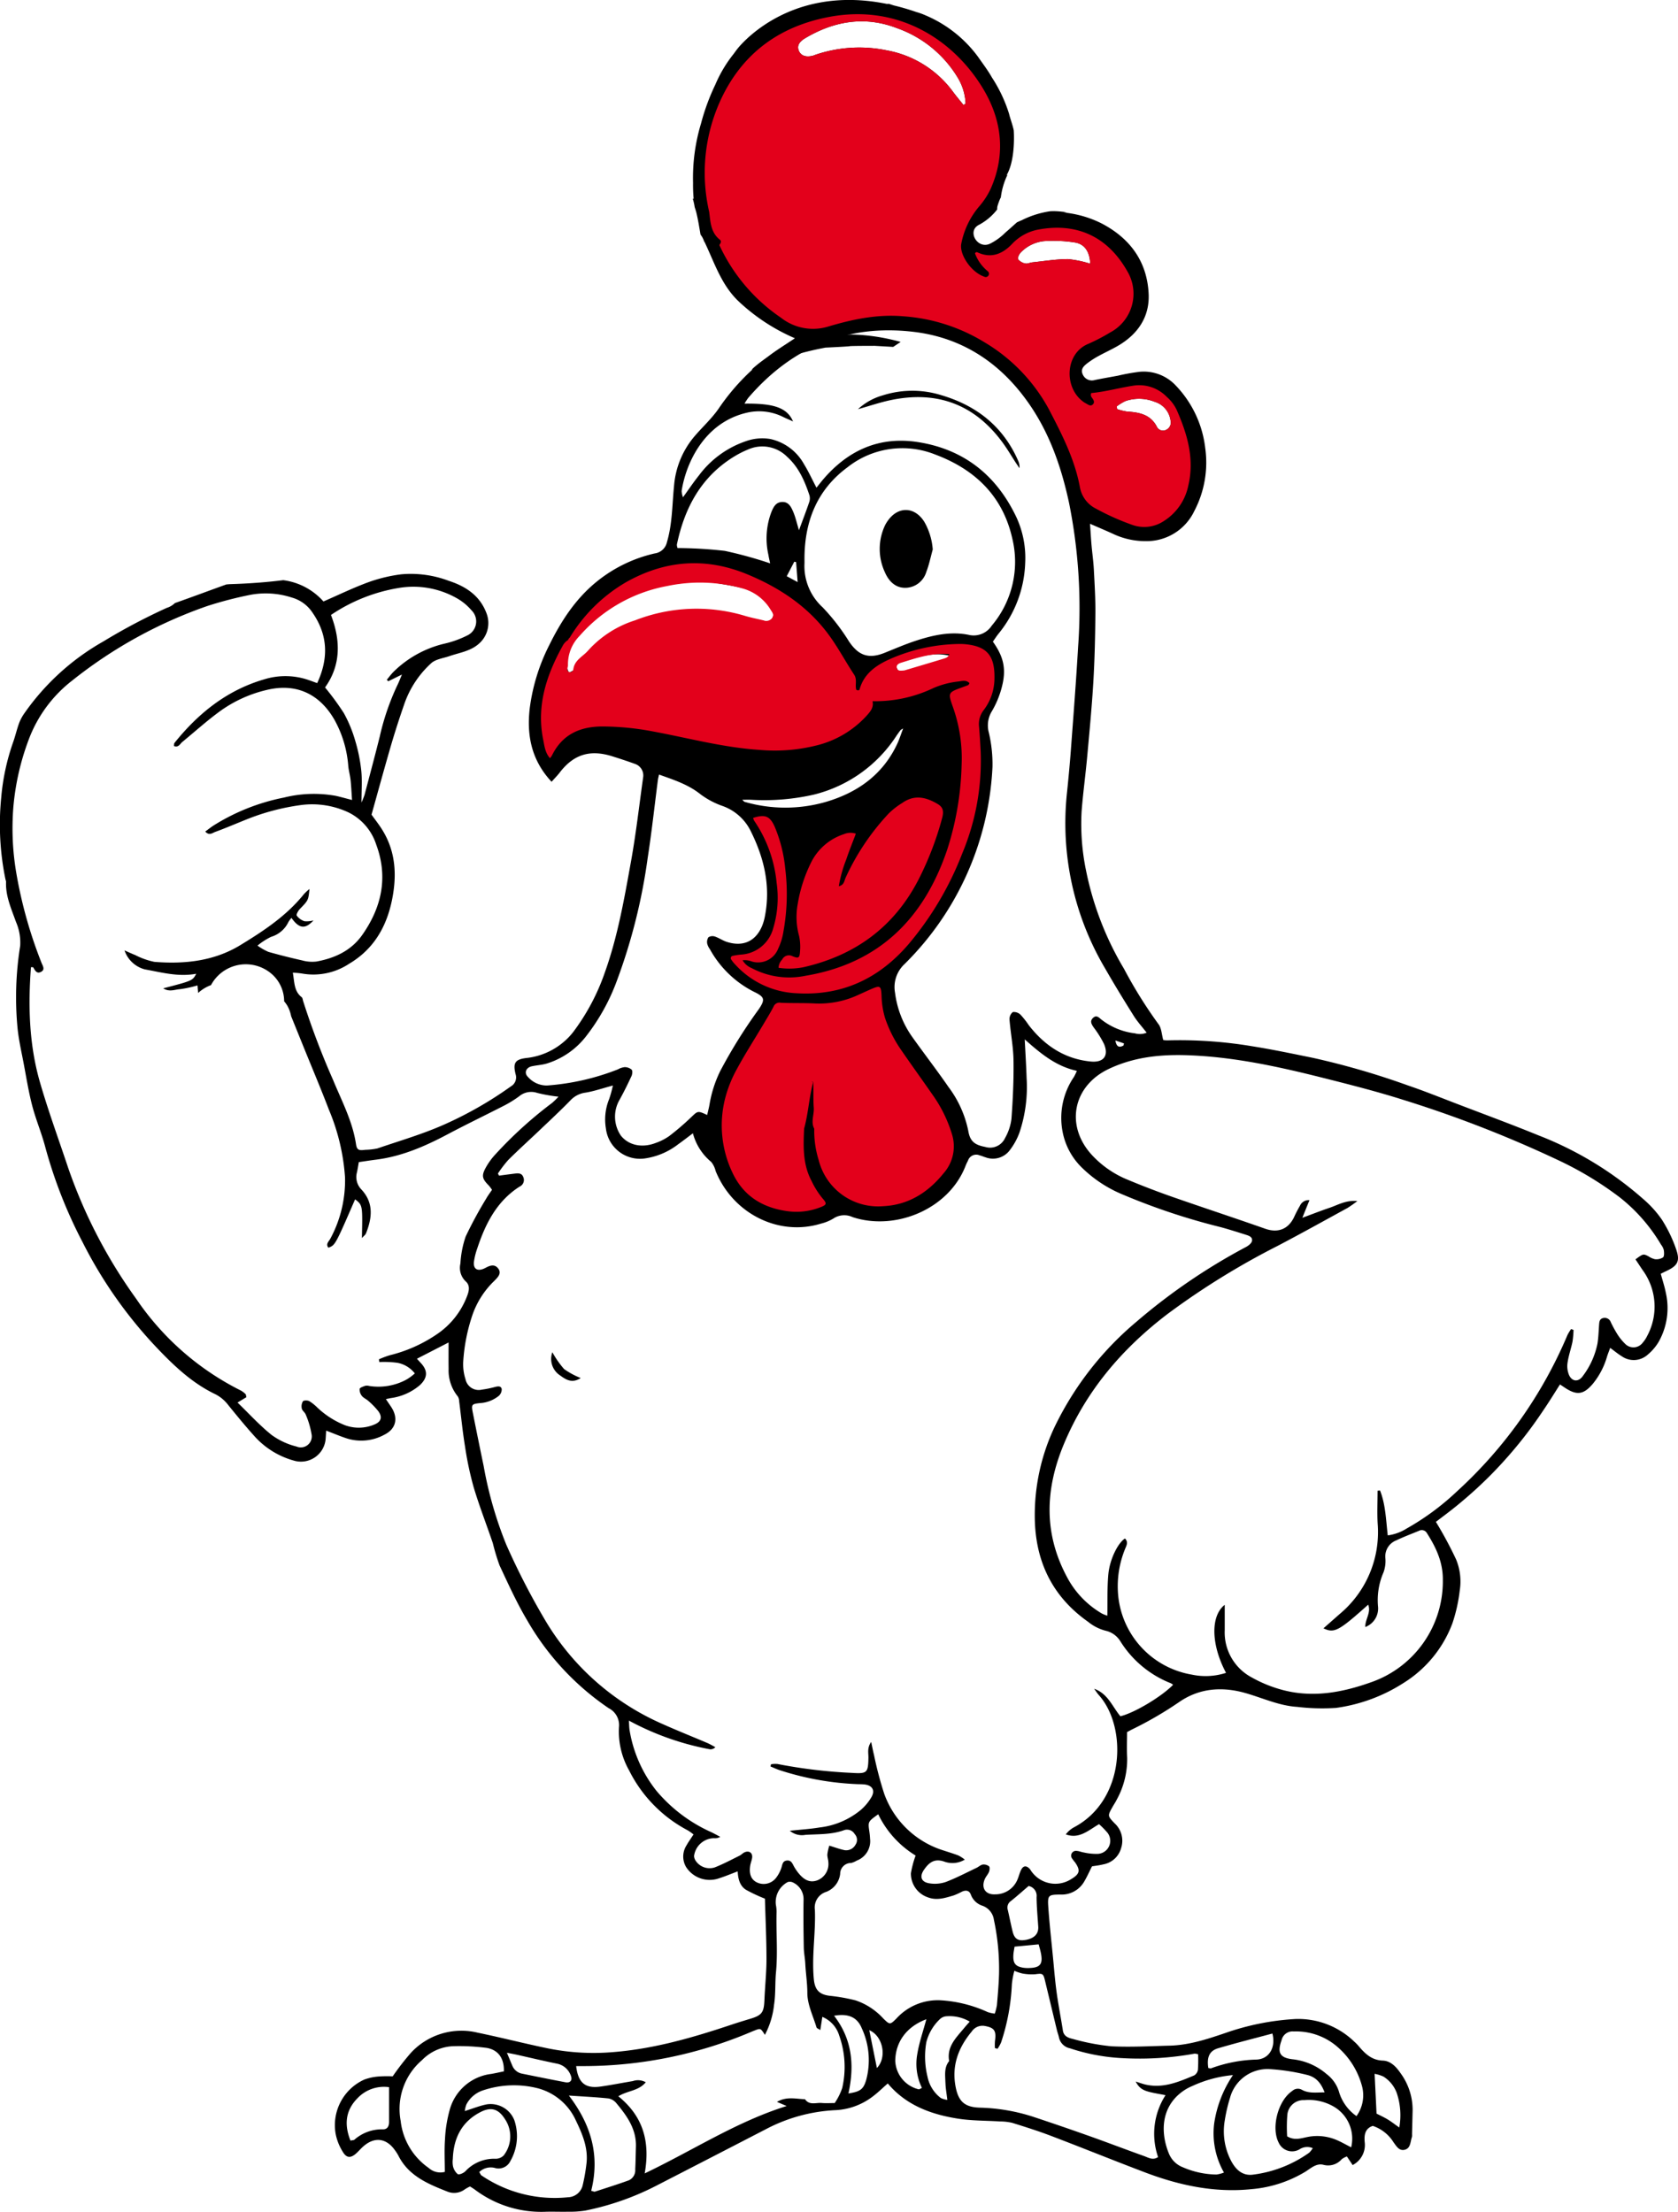
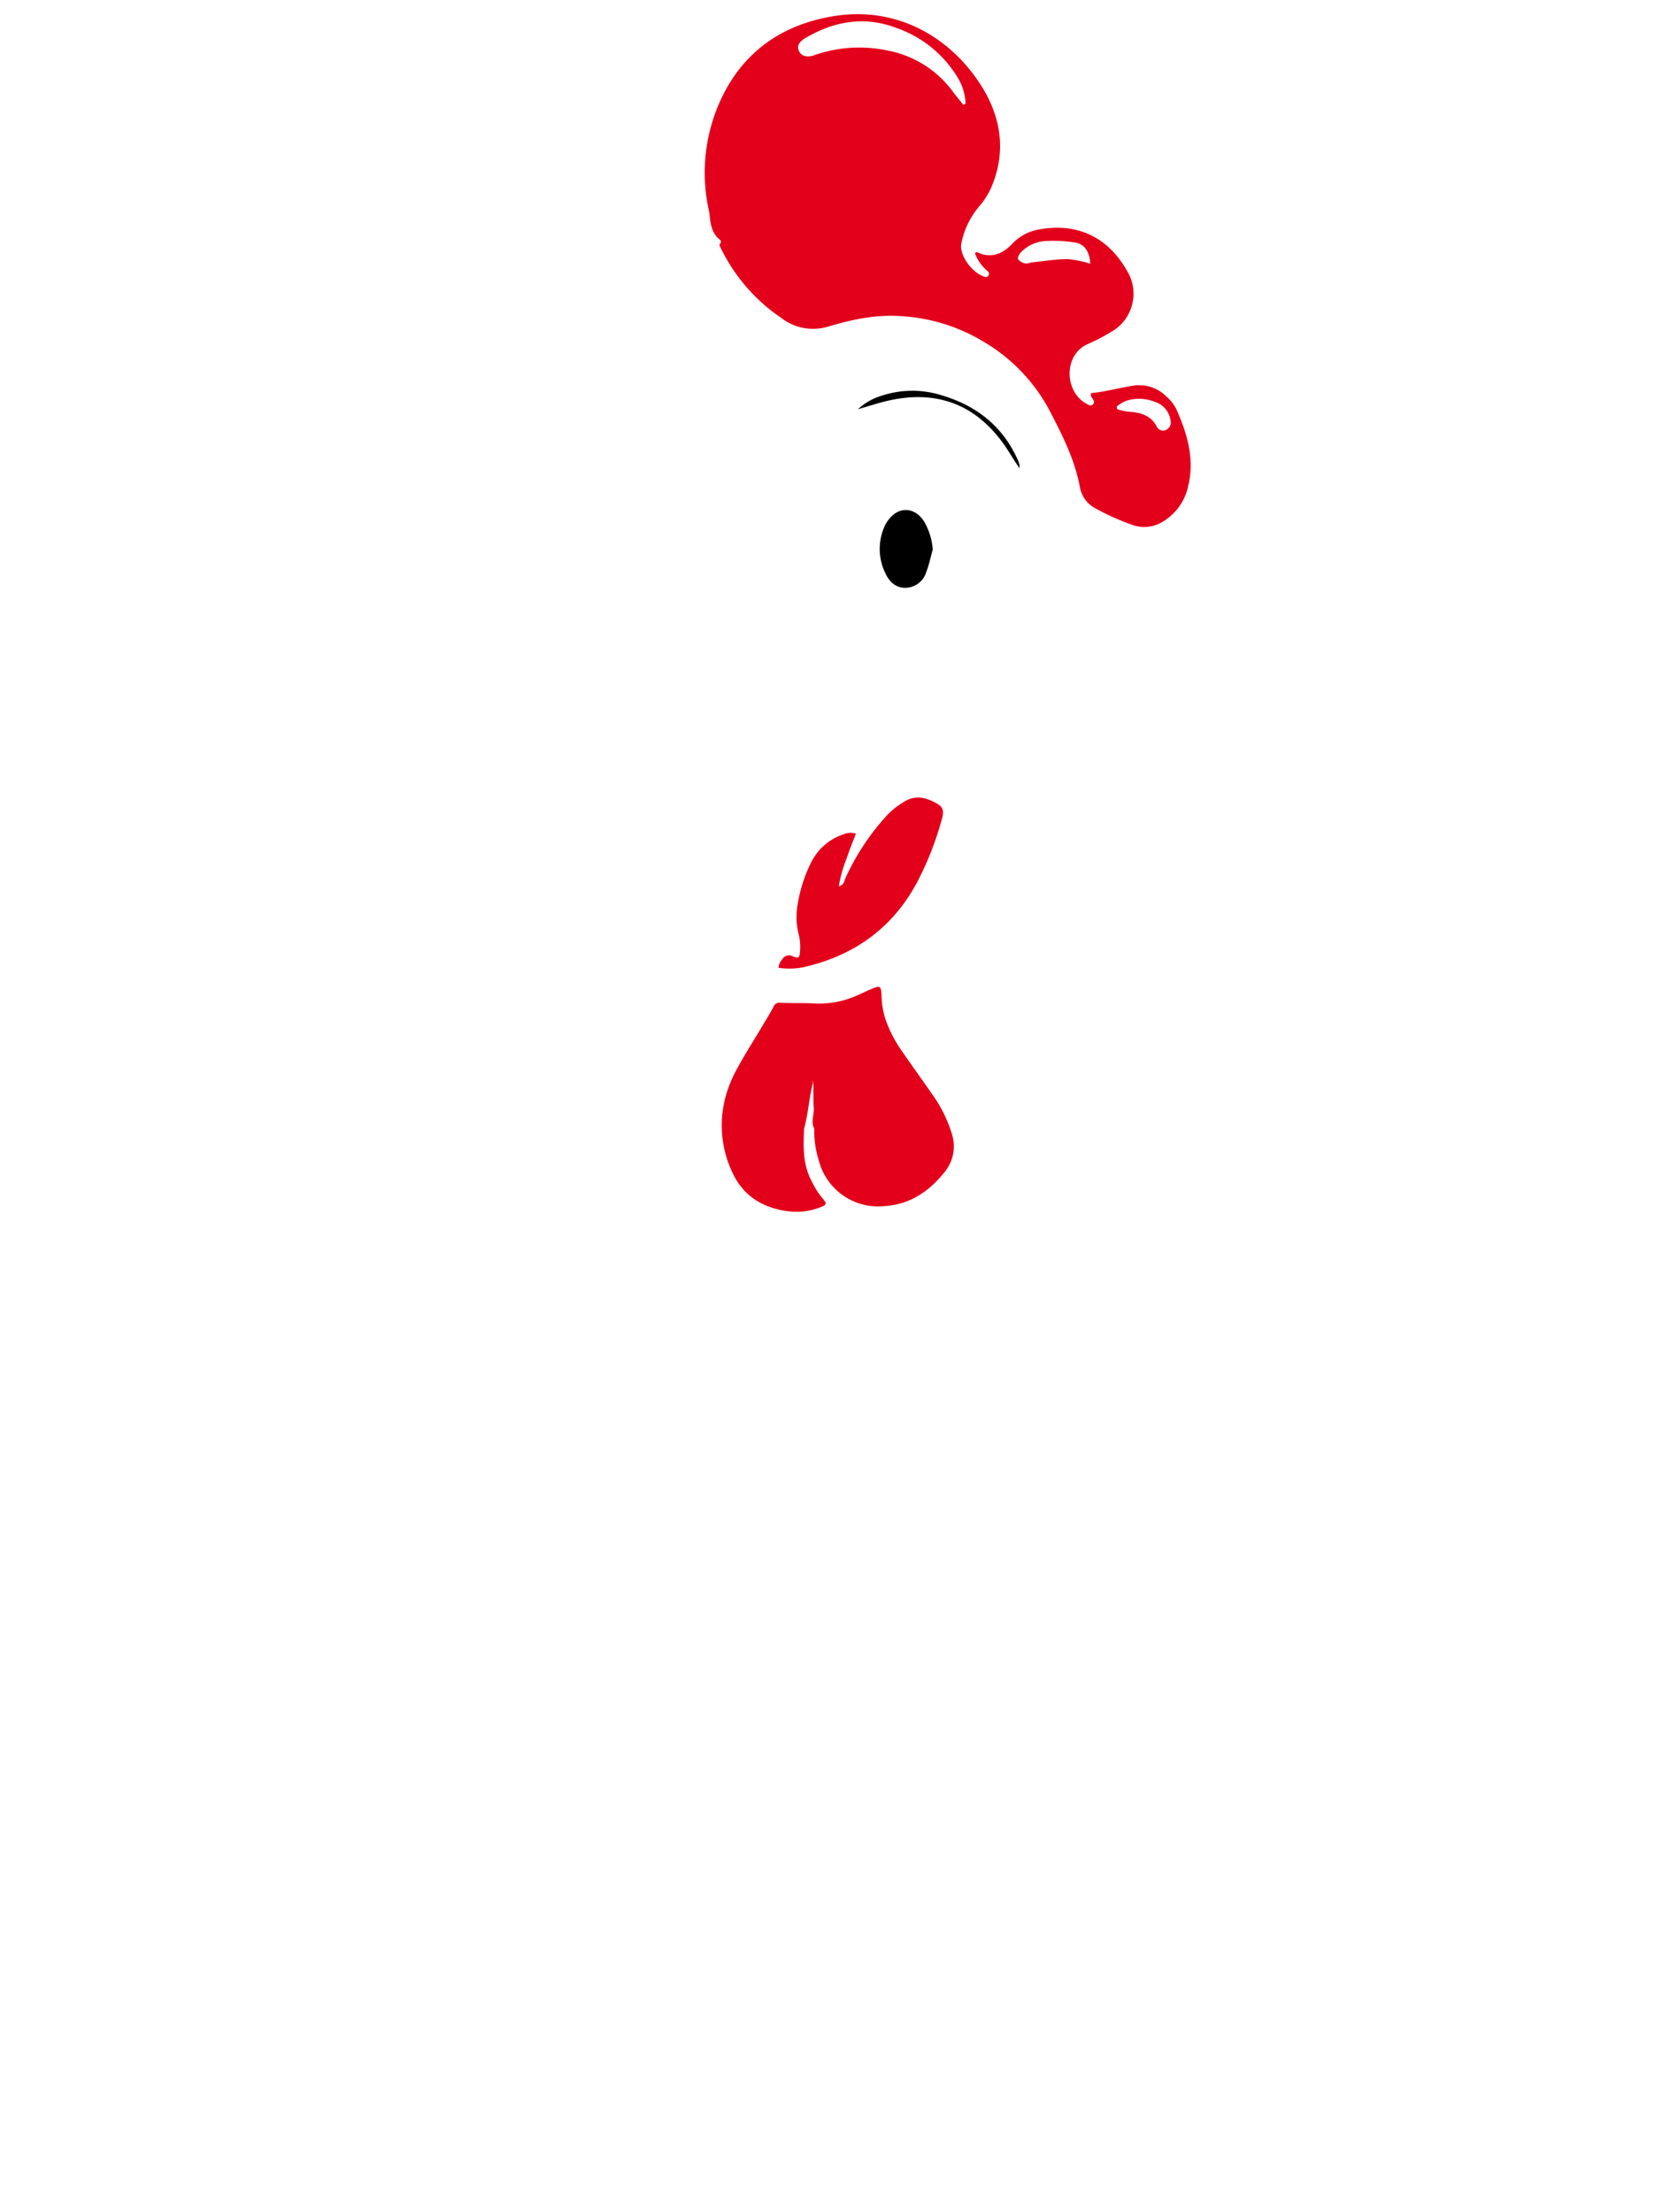
<svg xmlns="http://www.w3.org/2000/svg" width="326.203" height="429.923" viewBox="0 0 326.203 429.923">
  <g id="Chicken" transform="translate(-53.911 -305.843)">
    <g id="Group_5" data-name="Group 5" transform="translate(53.911 305.843)">
      <g id="Group_4" data-name="Group 4">
-         <path id="Path_13" data-name="Path 13" d="M111.827,512.359a3.815,3.815,0,0,0,1.569,4.55c1.114.828,2.309,1.54,3.943.468a15.222,15.222,0,0,1-3.233-1.748A18.3,18.3,0,0,1,111.827,512.359Z" transform="translate(-4.449 -249.534)" />
        <path id="Path_14" data-name="Path 14" d="M159.933,412.6a18.926,18.926,0,0,0-11.392.032,11.79,11.79,0,0,0-4.825,2.691c2.283-.644,4.221-1.307,6.21-1.735,9.121-1.958,16.509.761,22.01,8.357.856,1.183,1.6,2.448,2.394,3.674.254.392.524.774.787,1.161a2.82,2.82,0,0,0-.251-1.423C171.957,418.688,166.79,414.624,159.933,412.6Z" transform="translate(23.07 -335.787)" />
        <path id="Path_15" data-name="Path 15" d="M147.525,426.362a5.919,5.919,0,0,0-.509.854,10.724,10.724,0,0,0-.026,9.08c.7,1.638,1.972,3.1,4.065,3.046a4.317,4.317,0,0,0,4-3.1c.546-1.4.841-2.9,1.248-4.353a12.7,12.7,0,0,0-1.645-5.384C152.761,423.505,149.531,423.453,147.525,426.362Z" transform="translate(25.023 -325.09)" />
-         <path id="Path_16" data-name="Path 16" d="M379.739,613.611a27.2,27.2,0,0,0-2.76-5.713,20.993,20.993,0,0,0-3.6-3.984,67.8,67.8,0,0,0-20.368-12.388c-5.17-2.114-10.415-4.045-15.632-6.043-3.271-1.252-6.521-2.567-9.834-3.692a151.081,151.081,0,0,0-18.461-5.351c-3.937-.8-7.873-1.631-11.84-2.257a85.416,85.416,0,0,0-16.421-1.125,4.555,4.555,0,0,1-.776-.071c-.319-1.135-.34-2.327-.925-3.079a89.275,89.275,0,0,1-6.712-10.777,60.436,60.436,0,0,1-7.379-19.12,44.5,44.5,0,0,1-.856-11.472c.279-3.56.765-7.1,1.09-10.662.44-4.812.9-9.626,1.189-14.451.262-4.442.364-8.9.4-13.346.028-2.853-.152-5.707-.3-8.558-.084-1.584-.312-3.159-.451-4.741-.11-1.274-.182-2.55-.293-4.134,1.647.717,2.983,1.283,4.3,1.876a14.765,14.765,0,0,0,6.506,1.5,10.264,10.264,0,0,0,9.453-5.824,20.289,20.289,0,0,0,2.138-12.274,21.055,21.055,0,0,0-5.722-12.144A8.514,8.514,0,0,0,275.5,443.1a39.127,39.127,0,0,0-4.283.767c-1.491.277-2.988.531-4.474.836a1.929,1.929,0,0,1-2.336-1.062c-.529-1.092.275-1.742,1.027-2.308a16.823,16.823,0,0,1,2.006-1.278c1.272-.7,2.6-1.294,3.854-2.028,3.839-2.255,6.123-5.622,5.913-10.083-.3-6.266-3.6-10.776-9.139-13.671a20.918,20.918,0,0,0-7.4-2.128l.667-.043c-.648-.087-1.3-.163-1.943-.2a13.071,13.071,0,0,0-1.322,0,18.153,18.153,0,0,0-5.271,1.614,3.311,3.311,0,0,1-.485.219c-.236.108-.47.212-.709.321-.836.739-1.567,1.415-2.277,2.015a11.26,11.26,0,0,1-2.936,2.128c-2.452,1.19-4.6-2.474-2.143-3.67a10.917,10.917,0,0,0,3.523-2.988,1.855,1.855,0,0,1,.065-.695,11.719,11.719,0,0,1,.407-1.144,2.341,2.341,0,0,1,.178-.386c.019-.035.033-.069.052-.106a13.994,13.994,0,0,1,1.28-4.368.594.594,0,0,0-.15.037c1.809-3.09,1.38-8.7,1.38-8.7-.225-1.1-.656-2.162-.923-3.258a28.212,28.212,0,0,0-3.308-7c-.778-1.382-1.753-2.656-2.66-3.963a24.537,24.537,0,0,0-10.324-8.161,12.623,12.623,0,0,0-1.709-.613q-2.265-.78-4.383-1.281c-.327-.108-.656-.212-.982-.318l-.37.02c-19.56-3.989-29.145,8.835-29.145,8.835-.223.29-.435.581-.646.873a25.494,25.494,0,0,0-3.562,5.971,42.373,42.373,0,0,0-2.78,7.551,36.74,36.74,0,0,0-1.553,11.582,29.081,29.081,0,0,0,.115,3.048l-.162.009a11.471,11.471,0,0,1,.364,1.616c.113.373.243.743.336,1.124.342,1.4.555,2.823.806,4.233a4.212,4.212,0,0,1,.713,1.393l.05,0c1.928,4.017,3.233,8.3,6.56,11.5a37.576,37.576,0,0,0,11.021,7.249c-1.759,1.187-3.527,2.258-5.159,3.508a42.57,42.57,0,0,0-9.574,10.027c-1.395,2.071-3.324,3.772-4.936,5.7a16.926,16.926,0,0,0-3.822,9.4c-.379,3.657-.318,7.373-1.38,10.971a2.815,2.815,0,0,1-2.392,2.217,27.618,27.618,0,0,0-11.333,5.534c-4.088,3.339-6.864,7.629-9.173,12.313a37.65,37.65,0,0,0-3.781,12.254c-.6,5.137.269,10.036,4.246,14.282.631-.713,1.138-1.215,1.567-1.777,2.695-3.529,5.872-4.539,10.194-3.189,1.514.474,3.024.968,4.513,1.512a2.365,2.365,0,0,1,1.538,2.507c-.774,5.486-1.393,11-2.377,16.451-1.311,7.258-2.569,14.544-5.072,21.529a41.97,41.97,0,0,1-6.209,11.669,13.4,13.4,0,0,1-9.182,5c-2.1.286-2.492.986-1.972,3.12a2,2,0,0,1-.9,2.374,73.671,73.671,0,0,1-12.737,7.319c-4.253,1.919-8.785,3.23-13.216,4.747a12.946,12.946,0,0,1-2.366.269c-1.261.175-1.631.033-1.8-1.1-.669-4.455-2.777-8.4-4.459-12.48a152.842,152.842,0,0,1-5.828-15.357c-.074-.253-.1-.592-.275-.728-1.514-1.168-1.382-2.908-1.723-4.764a16.694,16.694,0,0,1,1.779.165,12.59,12.59,0,0,0,9.163-1.894c4.779-2.825,7.306-7.2,8.367-12.538.936-4.715.693-9.271-1.907-13.476-.657-1.066-1.447-2.05-2.1-2.972,1.267-4.524,2.487-9,3.787-13.461.778-2.661,1.632-5.3,2.544-7.921a19.23,19.23,0,0,1,5.263-8.047c.888-.8,2.357-.969,3.571-1.389,2.026-.7,4.227-.969,5.878-2.561a5.291,5.291,0,0,0,1.28-5.833c-1.3-3.4-4.032-5.163-7.275-6.225a20.932,20.932,0,0,0-9.2-1.283,29.878,29.878,0,0,0-6.342,1.5c-2.964,1.077-5.813,2.466-8.853,3.787a12.564,12.564,0,0,0-7.819-4.14c-3.415.427-6.857.669-10.319.776-.254.007-.5.041-.756.058-3.323,1.2-6.636,2.437-9.973,3.614a4.1,4.1,0,0,1-1.6.942,116.036,116.036,0,0,0-12.3,6.506,46.846,46.846,0,0,0-15.352,13.946,8.868,8.868,0,0,0-1.029,1.893c-.433,1.181-.717,2.416-1.125,3.607a43.481,43.481,0,0,0-2.366,10.889,52.853,52.853,0,0,0,.838,15.99,1.657,1.657,0,0,1,.1.384c-.119,2.8,1.027,5.269,1.933,7.824a10.078,10.078,0,0,1,.815,4.637,63.155,63.155,0,0,0-.524,15.9c.228,2.366.773,4.7,1.215,7.044.514,2.724.953,5.471,1.651,8.148.715,2.732,1.837,5.356,2.55,8.086a91.458,91.458,0,0,0,7.236,18.423,86.1,86.1,0,0,0,14.081,20.152c3.479,3.683,7.1,7.191,11.739,9.409a7.308,7.308,0,0,1,2.537,2.151c1.592,1.956,3.183,3.913,4.868,5.787a16.028,16.028,0,0,0,8.153,5.04,4.817,4.817,0,0,0,5.859-4.14c.052-.563.074-1.125.117-1.77,1.45.552,2.726,1.1,4.039,1.525a9.358,9.358,0,0,0,7.332-.761c2.249-1.142,2.672-3.246,1.263-5.371-.31-.468-.63-.93-1.023-1.514.448-.1.7-.152.945-.2a10.9,10.9,0,0,0,5.7-2.554c1.432-1.372,1.534-2.7.253-4.145-.3-.331-.6-.657-.862-.951l6.151-3.159c0,1.792-.019,3.471.006,5.148a7.965,7.965,0,0,0,1.783,5.334,1.873,1.873,0,0,1,.267.943c.381,2.936.661,5.887,1.142,8.807a63.7,63.7,0,0,0,1.681,7.915c1.094,3.662,2.494,7.234,3.722,10.859a41.141,41.141,0,0,0,1.311,4.331c1.685,3.6,3.334,7.245,5.362,10.656a51.755,51.755,0,0,0,15.838,17.079,3.705,3.705,0,0,1,2.011,3.729,15.368,15.368,0,0,0,1.982,8.393,26.515,26.515,0,0,0,11.351,11.608,10.12,10.12,0,0,1,1.157.817c-.529.823-1,1.469-1.384,2.16a4.021,4.021,0,0,0-.058,4.175,5.452,5.452,0,0,0,6.439,2.177c1.189-.375,2.34-.865,3.59-1.333.08,1.475.416,2.823,1.62,3.581a30.823,30.823,0,0,0,3.677,1.723c.108,3.937.3,7.85.3,11.766,0,2.652-.292,5.3-.4,7.96-.1,2.407-.488,2.942-2.791,3.636-1.2.36-2.4.726-3.594,1.125-7.472,2.5-15.006,4.689-22.92,5.328A44.714,44.714,0,0,1,160.544,769c-4.6-.942-9.15-2.123-13.749-3.07a13.369,13.369,0,0,0-13.054,3.967,52.467,52.467,0,0,0-3.493,4.515,23.432,23.432,0,0,0-2.617.021,10.259,10.259,0,0,0-2.882.6,9.723,9.723,0,0,0-5.581,10.6,10.29,10.29,0,0,0,1.4,3.48c.721,1.211,1.547,1.216,2.6.264.442-.4.832-.86,1.272-1.261,2.208-2.015,4.556-1.757,6.266.685a8.342,8.342,0,0,1,.644,1.008c1.98,3.958,5.757,5.51,9.524,7a3.469,3.469,0,0,0,3.428-.455,7.293,7.293,0,0,1,.986-.535c.366.236.652.4.921.6a21.453,21.453,0,0,0,13.545,4.323c1.528-.059,3.063.019,4.593-.017a18.992,18.992,0,0,0,3.367-.227,52.843,52.843,0,0,0,13.617-4.747q10.767-5.535,21.523-11.095a32.229,32.229,0,0,1,13.446-3.67,12.923,12.923,0,0,0,7.018-2.47c1.116-.8,2.1-1.788,3.18-2.723,3.547,4.238,8.421,6.028,13.691,6.848,2.674.416,5.421.364,8.133.54a10.4,10.4,0,0,1,2.366.271c2.522.784,5.048,1.58,7.516,2.52,6.114,2.329,12.18,4.788,18.3,7.109,6.673,2.531,13.545,4,20.734,3.254a24.065,24.065,0,0,0,10.467-3.408c1.049-.654,2.08-1.653,3.443-1.332a3.5,3.5,0,0,0,3.6-1.083,3.7,3.7,0,0,1,1-.529l1.116,1.673a4.387,4.387,0,0,0,2.346-4.461c-.132-1.4.072-2.648,1.567-3.154a7.576,7.576,0,0,1,4.036,3.189c.544.724,1.079,1.731,2.18,1.451,1.166-.3,1.072-1.542,1.389-2.446a2.027,2.027,0,0,0,.028-.594q.056-2.293.113-4.587a12.065,12.065,0,0,0-2.342-7.252c-.854-1.244-1.915-2.394-3.456-2.45-2.255-.084-3.542-1.454-4.825-2.972a7.412,7.412,0,0,0-.706-.7,15.68,15.68,0,0,0-11.368-4.416A49.475,49.475,0,0,0,292.081,766c-3.5,1.19-7.039,2.351-10.792,2.446-3.787.093-7.585.314-11.361.121a42.99,42.99,0,0,1-7.388-1.406c-.851-.2-1.822-.47-2.006-1.653-.383-2.47-.873-4.927-1.213-7.4-.312-2.282-.492-4.582-.715-6.877-.314-3.213-.674-6.426-.9-9.646-.167-2.381-.019-2.494,2.344-2.507a5.058,5.058,0,0,0,4.647-2.552c.531-.9.955-1.857,1.5-2.929.635-.108,1.424-.193,2.19-.384a4.393,4.393,0,0,0,3.464-3.142,4.591,4.591,0,0,0-1.281-4.859c-1.359-1.434-1.358-1.437-.373-3.183.26-.461.565-.9.795-1.374a16.33,16.33,0,0,0,2.041-8.188c-.1-1.647-.019-3.308-.019-4.964.4-.215.748-.412,1.105-.585a70.98,70.98,0,0,0,9.084-5.3c3.906-2.671,8.294-2.984,12.776-1.716,3.365.951,6.576,2.485,10.127,2.7a40.733,40.733,0,0,0,7.525.2,32.31,32.31,0,0,0,13.108-4.836,23.2,23.2,0,0,0,9.524-11.619A31.151,31.151,0,0,0,337.682,680a11.246,11.246,0,0,0-.7-6.045,74.818,74.818,0,0,0-3.935-7.314c1.22-.938,2.609-1.956,3.941-3.04s2.658-2.221,3.932-3.391,2.516-2.379,3.713-3.629q1.861-1.947,3.6-4.012,1.674-1.983,3.22-4.073c1.031-1.389,2.006-2.819,2.966-4.259.938-1.408,1.824-2.849,2.752-4.307.446.3.665.442.882.589,2.372,1.592,3.69,1.419,5.51-.719a14.81,14.81,0,0,0,2.751-5.276c.169-.537.383-1.059.615-1.7.869.633,1.528,1.192,2.26,1.634a4.047,4.047,0,0,0,5.011-.293,9.836,9.836,0,0,0,2.082-2.39,13.318,13.318,0,0,0,1.467-9.643c-.234-1.228-.639-2.422-.988-3.709.332-.165.615-.319.91-.453C380.043,616.891,380.586,616.02,379.739,613.611ZM272.71,448.79a8.166,8.166,0,0,1,5.668.147,4.382,4.382,0,0,1,3.077,3.592,1.573,1.573,0,0,1-.83,1.852,1.334,1.334,0,0,1-1.857-.669c-1.252-2.331-3.415-2.723-5.746-2.875a11.248,11.248,0,0,1-1.944-.475c-.024-.176-.05-.353-.076-.529A9.459,9.459,0,0,1,272.71,448.79ZM128.288,784.712a8.064,8.064,0,0,0-5.481,2.013c-.137.108-.375.091-.767.175-1.239-3.107-.966-5.856,1.335-8.2a7.069,7.069,0,0,1,6.168-2.182c0,2.412,0,4.583,0,6.753C129.545,784.12,129.213,784.755,128.288,784.712Zm194.572-10.25a6.358,6.358,0,0,1,2.578,3.183,13.485,13.485,0,0,1,.492,6.714c-.9-.635-1.549-1.15-2.253-1.573-.728-.44-1.508-.791-2.167-1.131-.119-2.492-.236-4.89-.373-7.733A7.116,7.116,0,0,1,322.86,774.462Zm-70.52-354.54a7.29,7.29,0,0,1,4.574-2.216,27.008,27.008,0,0,1,5.921.262c1.946.3,2.916,1.8,3.016,4.134a20.911,20.911,0,0,0-4.346-.9c-2.3.013-4.608.394-6.911.635-.459.046-.942.31-1.356.217a2.334,2.334,0,0,1-1.4-.81C251.681,420.991,252.019,420.241,252.34,419.922Zm-41.891-41.661c5.625-3.336,11.587-4.346,17.788-1.965a22.537,22.537,0,0,1,11.855,9.633,10.53,10.53,0,0,1,1.527,5.059l-.407.256c-.685-.86-1.4-1.7-2.054-2.583a20.487,20.487,0,0,0-12.9-8.038,26.417,26.417,0,0,0-13.784.854c-.189.063-.371.152-.565.2-1.38.332-2.327-.02-2.717-1C208.844,379.8,209.186,379.009,210.449,378.261Zm-11.424,72.817a10.452,10.452,0,0,1,7.169.828c.579.279,1.174.527,1.885.845-1.148-2.635-3.659-3.532-9.44-3.453a11.169,11.169,0,0,1,.752-1.146c8.48-9.858,19.22-14.345,32.13-12.809,9.646,1.148,17.129,6.225,22.6,14.221,3.934,5.748,6.144,12.219,7.6,18.958a103.539,103.539,0,0,1,1.777,28c-.386,6.639-.9,13.27-1.395,19.9-.212,2.851-.479,5.7-.776,8.543a55.438,55.438,0,0,0,7.423,34.121c1.787,3.115,3.662,6.179,5.57,9.221.7,1.114,1.606,2.1,2.5,3.252a3.446,3.446,0,0,1-2.27.13,13.082,13.082,0,0,1-6.558-2.7c-.451-.364-.9-.914-1.549-.342-.745.661-.336,1.272.1,1.919a19.641,19.641,0,0,1,1.991,3.2c.969,2.3-.1,3.644-2.589,3.4-5.087-.5-8.963-3.105-12.037-7.056a16.587,16.587,0,0,0-1.6-2.037,1.839,1.839,0,0,0-1.508-.518,1.759,1.759,0,0,0-.641,1.458c.212,2.648.739,5.286.78,7.932.056,3.781-.124,7.576-.4,11.349a10.071,10.071,0,0,1-1.242,3.739,3.206,3.206,0,0,1-3.867,1.729c-2.14-.4-2.96-1.166-3.289-3.137a21.151,21.151,0,0,0-3.824-8.48c-2.266-3.285-4.71-6.448-7.026-9.7a18.939,18.939,0,0,1-3.384-8.645,6.1,6.1,0,0,1,1.861-5.587,57.713,57.713,0,0,0,17.081-38.288,26.822,26.822,0,0,0-.711-6.71,5.265,5.265,0,0,1,.6-4.142,18.1,18.1,0,0,0,1.9-4.572c.947-3.531.423-5.958-1.712-8.944.338-.479.687-1.029,1.09-1.534a22.9,22.9,0,0,0,5.193-13.764,18.9,18.9,0,0,0-1.651-8.757c-3.822-8.14-10.077-13.255-19.049-14.709-7.579-1.226-13.7,1.519-18.6,7.258-.386.453-.748.929-1.276,1.582-.882-1.679-1.566-3.187-2.431-4.582a9.9,9.9,0,0,0-6.513-4.875,9.492,9.492,0,0,0-4.9.463,19,19,0,0,0-9.028,6.641c-1.036,1.291-1.958,2.676-3.074,4.212a4.069,4.069,0,0,1-.266-1.216C187.247,460.914,190.779,453.028,199.025,451.078Zm73.391,122.564c-.061.217-.059.394-.132.431-.786.416-1.324.286-1.54-.994Zm-60.266-48.36a26.793,26.793,0,0,0,16.022-11.414c.256-.384.533-.754.808-1.125a3.193,3.193,0,0,1,.5-.3c-.446,1.17-.734,2.091-1.138,2.96-2.777,5.95-7.628,9.431-13.751,11.264a28.389,28.389,0,0,1-15.939.022c-.1-.028-.178-.152-.448-.4.685,0,1.177-.013,1.67,0A43.356,43.356,0,0,0,212.15,525.283Zm-5.295-42.445c.537-1.033,1-1.922,1.463-2.812l.355.065c.091,1.185.184,2.37.3,3.889ZM232.2,495.3c-2.147.687-4.229,1.588-6.324,2.431-3.122,1.257-5.105.513-6.944-2.253a40.561,40.561,0,0,0-5.107-6.6,10.845,10.845,0,0,1-3.523-8.541c.009-.266,0-.533,0-.8-.015-7.265,2.394-13.467,8.361-17.87a17.189,17.189,0,0,1,17-2.5c7.787,2.9,13.223,8.107,15.062,16.449a19.217,19.217,0,0,1-4.028,16.843,4.188,4.188,0,0,1-4.493,1.772C238.784,493.541,235.447,494.258,232.2,495.3Zm6.407,3.025a9.953,9.953,0,0,1-1.525.771q-3.326,1.028-6.682,1.959c-.732.2-1.8.659-2.113-.282-.416-1.231.906-1.244,1.64-1.471C232.709,498.435,235.5,497.538,238.608,498.322Zm-41.9-38.79a18.36,18.36,0,0,1,2.665-1.341,6.786,6.786,0,0,1,7.564,1.441c2.257,2.03,3.41,4.708,4.338,7.5a2.281,2.281,0,0,1-.067,1.352c-.576,1.692-1.22,3.362-1.976,5.414-.435-1.428-.674-2.537-1.112-3.562-.412-.958-.9-2.022-2.244-1.926-1.194.085-1.623,1.04-2.011,1.967a14.427,14.427,0,0,0-.592,8.231c.11.637.258,1.267.353,1.729a81.959,81.959,0,0,0-8.814-2.427,83.167,83.167,0,0,0-9.182-.548,1.815,1.815,0,0,1-.132-.685C187,469.507,190.243,463.456,196.707,459.532Zm-18.282,31.634c-3.986,1.335-7.574,3.189-10.358,6.426-.932,1.085-2.32,1.792-2.628,3.391-.048.245-.587.4-.9.592a3.381,3.381,0,0,1-.4-.982c-.234-3.388,1.67-5.768,3.9-7.934a30.514,30.514,0,0,1,17.7-8.369c.919-.124,1.841-.254,2.765-.338.527-.048,1.062-.009,1.6-.009l.046-.275c2.8.5,5.633.873,8.4,1.529a8.352,8.352,0,0,1,5.328,4.216,1.3,1.3,0,0,1-1.4,2.112,29.871,29.871,0,0,1-4.069-.953A32.166,32.166,0,0,0,178.425,491.166ZM157.264,578.1c.969-.217,1.985-.26,2.933-.54a15.418,15.418,0,0,0,7.605-5.247,39.924,39.924,0,0,0,6.069-10.954,111.444,111.444,0,0,0,5.947-23.752c.789-5.055,1.335-10.15,1.995-15.225.033-.258.108-.513.212-.992,2.951,1.055,5.7,1.946,8.053,3.826a15.862,15.862,0,0,0,4.188,2.244,9.715,9.715,0,0,1,5.471,4.695c2.65,5.223,4.008,10.7,2.907,16.583a10.407,10.407,0,0,1-.516,1.919c-1.228,3.1-3.709,4.279-6.907,3.261-.813-.258-1.54-.78-2.349-1.051a1.466,1.466,0,0,0-1.244.152,1.68,1.68,0,0,0-.234,1.246,3.1,3.1,0,0,0,.516,1.064,20.124,20.124,0,0,0,8.638,8.315c2.021.981,2.134,1.478.875,3.347A98.98,98.98,0,0,0,193.931,579a23.382,23.382,0,0,0-2.074,6.419c-.119.711-.308,1.411-.472,2.139-1.857-.86-1.807-.808-3.141.463a50.386,50.386,0,0,1-4.229,3.627A10.676,10.676,0,0,1,181.36,593c-2.658,1.02-5.245.444-6.74-1.417a6.534,6.534,0,0,1-.275-6.963c.839-1.508,1.6-3.061,2.329-4.626.169-.364.236-1.029.026-1.25a2.071,2.071,0,0,0-1.371-.485,3.482,3.482,0,0,0-1.309.438,46.891,46.891,0,0,1-13.756,3.129,4.829,4.829,0,0,1-3.705-1.653C155.745,579.407,156.154,578.351,157.264,578.1Zm-39.012-87.729a33.052,33.052,0,0,1,13.084-5.232,17.1,17.1,0,0,1,11.528,2.063,10.608,10.608,0,0,1,2.723,2.284,3.009,3.009,0,0,1-.877,4.884,19.45,19.45,0,0,1-4.461,1.592,20.929,20.929,0,0,0-9.821,5.44c-.479.477-.88,1.036-1.317,1.558l.269.3c.787-.386,1.573-.773,2.671-1.309-.379.884-.6,1.486-.886,2.056a47.9,47.9,0,0,0-3.425,9.975c-.949,3.8-1.967,7.592-2.968,11.383a15.684,15.684,0,0,1-.589,1.462c0-2.383.156-4.314-.043-6.211a31.7,31.7,0,0,0-1.187-5.845,25.7,25.7,0,0,0-2.2-5.325,52.855,52.855,0,0,0-3.653-4.988C120.17,500.181,120.178,495.386,118.252,490.373ZM138.757,630.23a28.03,28.03,0,0,1-9.067,4.023,17.979,17.979,0,0,0-2.117.795l.074.529a19.7,19.7,0,0,1,3.529.149,5.608,5.608,0,0,1,3.378,2.062,10.06,10.06,0,0,1-1.707,1.241,11.489,11.489,0,0,1-7.154,1.2,1.57,1.57,0,0,0-.789-.03c-.4.143-1.036.347-1.081.609a1.959,1.959,0,0,0,.44,1.354c.314.4.867.613,1.254.973a14.767,14.767,0,0,1,1.937,1.995c.821,1.127.578,2.013-.691,2.559a7.773,7.773,0,0,1-5.839.149,16.869,16.869,0,0,1-5.339-3.427,8.666,8.666,0,0,0-1.553-1.239c-.338-.175-1.079-.175-1.237.041a1.929,1.929,0,0,0-.21,1.421c.095.418.609.728.76,1.15a16.3,16.3,0,0,1,1.122,3.768A2.134,2.134,0,0,1,111.56,652a13.977,13.977,0,0,1-4.827-2.236c-2.32-1.85-4.333-4.08-6.645-6.315l1.714-1.036c-.061-.253-.05-.494-.163-.605a3.81,3.81,0,0,0-.938-.709A53.4,53.4,0,0,1,80.363,623.25a98.15,98.15,0,0,1-13.2-25.416c-1.846-5.546-3.869-11.041-5.49-16.654-2.106-7.3-2.314-14.8-1.742-22.353.23.017.4-.015.435.039.349.57.659,1.309,1.5.886.878-.444.351-1.172.128-1.742a87.2,87.2,0,0,1-4.907-17.441,51.636,51.636,0,0,1-.574-12.917,49.11,49.11,0,0,1,3.024-13.171,26,26,0,0,1,8.445-11.39,88.787,88.787,0,0,1,26.259-14.469,74.923,74.923,0,0,1,8.474-2.19,16.33,16.33,0,0,1,7.889.544,7.093,7.093,0,0,1,3.987,2.841c3.022,4.309,3.289,8.837.982,13.8-.847-.3-1.517-.561-2.2-.773a13.852,13.852,0,0,0-8.068.03c-7.241,2.1-12.828,6.58-17.473,12.365-.1.124-.069.355-.11.6.9.362,1.177-.412,1.642-.795,2.465-2.022,4.834-4.173,7.414-6.038a25.406,25.406,0,0,1,9.048-4.075c5.544-1.326,10.166.669,13.123,5.852a21.8,21.8,0,0,1,2.663,8.911c.084.921.349,1.826.449,2.747.132,1.226.184,2.463.286,3.895-1.263-.325-2.206-.6-3.163-.81a23.973,23.973,0,0,0-10.094.342,40.3,40.3,0,0,0-13.643,5.414c-.539.342-1.034.747-1.634,1.185.767.869,1.406.264,1.915.078,1.991-.726,3.943-1.562,5.911-2.355a44.235,44.235,0,0,1,10.757-2.87,16.62,16.62,0,0,1,9.331,1.46A10.587,10.587,0,0,1,127.046,535c2.348,6.307,1.079,12.168-2.712,17.56-2.16,3.07-5.349,4.521-8.918,5.174a7.163,7.163,0,0,1-2.758-.221q-3.3-.736-6.561-1.657a11.421,11.421,0,0,1-2.128-1.218,12.919,12.919,0,0,1,2.65-1.709,5.424,5.424,0,0,0,3.362-2.882,5.786,5.786,0,0,1,.589-.8c1.482,2.1,2.671,2.256,4.285.488a4.975,4.975,0,0,1-1.755.162,3,3,0,0,1-1.5-1.094c-.139-.2.277-.94.6-1.278,1.64-1.7,1.658-1.684,1.87-3.891a10.392,10.392,0,0,0-1.075.994c-3.389,4.225-7.843,7.161-12.375,9.921-5.111,3.115-10.857,3.713-16.7,3.246a14.4,14.4,0,0,1-3.716-1.32c-.648-.249-1.274-.552-2.086-.908a5.7,5.7,0,0,0,3.943,3.688c3.263.585,6.487,1.5,10,.853-.73,1.35-.73,1.35-6.42,2.832,1.172.761,2.262.228,3.259.167a22.32,22.32,0,0,0,3.4-.737l.13,1.469a7.561,7.561,0,0,1,2.5-1.523,7.6,7.6,0,0,1,1.447-1.913,7.684,7.684,0,0,1,10.633,0,7.073,7.073,0,0,1,2.139,5.057,7.173,7.173,0,0,1,.585.8,6.62,6.62,0,0,1,.771,2.088c.8,1.974,1.577,3.9,2.349,5.807,1.671,4.127,3.41,8.227,5,12.384a40.865,40.865,0,0,1,3.129,13.136,23.775,23.775,0,0,1-2.845,11.907c-.288.553-.951,1.023-.4,1.768,1.332-.47,1.332-.47,5.206-9.4,1.463,1.138,1.463,1.138,1.32,7.531.364-.411.683-.626.8-.921,1.192-3.01,1.534-5.947-.932-8.558a3.465,3.465,0,0,1-.821-3.335c.128-.581.214-1.174.351-1.948,1.068-.154,2.162-.331,3.263-.468,5.033-.62,9.578-2.591,14.009-4.944,3.692-1.961,7.466-3.766,11.186-5.679a21.819,21.819,0,0,0,2.695-1.688,3.65,3.65,0,0,1,3.536-.672,30.179,30.179,0,0,0,4.134.73,14.934,14.934,0,0,1-1.241,1.211,80.179,80.179,0,0,0-11.067,10.044,13.083,13.083,0,0,0-1.854,2.576c-.843,1.553-.674,2.151.628,3.458a8.188,8.188,0,0,1,.607.817c-.371.555-.8,1.118-1.144,1.731a79.819,79.819,0,0,0-3.978,7.347,19.5,19.5,0,0,0-1.021,5.243,3.62,3.62,0,0,0,1.031,3.475c.856.756.674,1.788.292,2.784A15.573,15.573,0,0,1,138.757,630.23ZM154.35,770.205c2.591.578,5.174,1.2,7.774,1.727a3.586,3.586,0,0,1,2.751,2.333c.37.908-.1,1.475-1.038,1.3-2.8-.531-5.594-1.1-8.387-1.666a2.558,2.558,0,0,1-1.941-1.555c-.31-.726-.609-1.458-1.051-2.513C153.331,770,153.841,770.092,154.35,770.205Zm-13.935,16.472c-.147,2.1-.033,4.223-.033,6.307a3.39,3.39,0,0,1-3.154-.784,12.867,12.867,0,0,1-5.429-9.13,12.524,12.524,0,0,1,4.177-11.836,8.919,8.919,0,0,1,6.248-2.687,40.527,40.527,0,0,1,6.329.34c2.309.416,3.389,2.13,3.31,4.559-.81.163-1.644.357-2.485.5a9.557,9.557,0,0,0-8.07,7.067A25.658,25.658,0,0,0,140.416,786.677Zm3.963,6.183c-.357.364-1.2.73-1.5.553a2.892,2.892,0,0,1-.912-1.564,4.6,4.6,0,0,1-.028-1.387c.143-4,1.692-7.2,5.369-9.1,2.073-1.07,3.492-.63,4.745,1.33a6,6,0,0,1-.228,7.095,2.192,2.192,0,0,1-1.554.645A7.625,7.625,0,0,0,144.379,792.86Zm23.54-1.467a35.643,35.643,0,0,1-.713,4.1,3.014,3.014,0,0,1-2.849,2.418,25.31,25.31,0,0,1-16.86-4.249c-.147-.1-.208-.321-.412-.654a3.213,3.213,0,0,1,3.037-.789,2.537,2.537,0,0,0,3.012-1.354,9.7,9.7,0,0,0,.771-7.91,4.947,4.947,0,0,0-5.436-3.085c-1.352.28-2.652.8-4.2,1.291a5.236,5.236,0,0,1,.31-1.285,5.614,5.614,0,0,1,3.285-2.758,18.917,18.917,0,0,1,10.62-.381,11.273,11.273,0,0,1,7.373,6.251C167.141,785.648,168.283,788.345,167.919,791.392Zm9.485,1.1a2.15,2.15,0,0,1-1.241,2.125c-2.177.791-4.389,1.484-6.595,2.2-.156.05-.368-.076-.728-.161,1.7-6.8.061-12.748-4.338-18.513,2.9.2,5.3.314,7.691.561a2.571,2.571,0,0,1,1.512.89c2.065,2.472,3.943,5.053,3.831,8.517C177.489,789.569,177.478,791.034,177.4,792.494Zm40.234-15.807a12.091,12.091,0,0,1-1.462,2.918c-.945,0-1.744.059-2.533-.015-1.105-.1-2.388.513-3.239-.73-1.77-.059-3.575-.579-5.455.515.6.256,1.075.459,1.891.806-9.793,3.07-18.13,8.577-27.6,13.1,1.124-6.275-.39-11.178-5.124-14.993,1.8-1.116,3.96-1.034,5.33-2.724a3.035,3.035,0,0,0-2.507-.23c-2.093.351-4.175.765-6.275,1.064-2.985.427-4.366-.719-4.747-3.98.605,0,1.19,0,1.775,0A83.44,83.44,0,0,0,199.87,765.8c.247-.1.49-.208.737-.3,1.168-.453,1.168-.453,2,.847a16.156,16.156,0,0,0,1.783-5.873c.323-2.082.175-4.227.373-6.294.375-3.932,0-7.834.113-11.745a6.989,6.989,0,0,0-.137-1.371,4.393,4.393,0,0,1,2.31-4.416,1.406,1.406,0,0,1,1.107.13,3.565,3.565,0,0,1,1.969,3.217c-.056,3.12-.013,6.242.041,9.362.019,1.059.24,2.114.292,3.172.093,1.9.4,3.759.4,5.69,0,2.225,1.114,4.454,1.781,6.669.056.188.394.29.739.529l.394-2.563a5.709,5.709,0,0,1,3.28,3.623A18.255,18.255,0,0,1,217.638,776.687Zm4.634-1.491c-.522,1.718-1.129,2.2-3.425,2.541,1.218-5.54.7-10.594-2.791-15.1,2.713-.477,4.491.236,5.39,2.444A14.774,14.774,0,0,1,222.272,775.2Zm2.108-2.4c-.492-2.45-.99-4.927-1.478-7.351C225.541,766.543,226.4,770.707,224.38,772.793Zm1.274-9.589a12.805,12.805,0,0,0-5.427-3.562,34.944,34.944,0,0,0-5.024-.89c-2-.24-2.875-1.133-3.077-3.183-.444-4.511.375-9,.2-13.509a3.18,3.18,0,0,1,2.229-3.516,4.277,4.277,0,0,0,2.686-3.488,2.1,2.1,0,0,1,2.121-2.115,3.977,3.977,0,0,0,1.1-.463,4.029,4.029,0,0,0,2.589-4.262c-.022-.463-.069-.929-.136-1.387-.28-1.92-.284-1.92,1.723-3.356a19.122,19.122,0,0,0,7.269,8.021,19.275,19.275,0,0,0-.914,3.449,4.861,4.861,0,0,0,3.306,4.677c1.755.661,3.35.108,4.975-.362a12.745,12.745,0,0,0,1.629-.737c.791-.356,1.464-.26,1.766.635a3.553,3.553,0,0,0,2.247,2.1,3.407,3.407,0,0,1,2.217,2.765,45.746,45.746,0,0,1,.992,10.43c-.052,2.043-.241,4.086-.412,6.125a10.575,10.575,0,0,1-.42,1.646,7.2,7.2,0,0,1-1.356-.294,25.591,25.591,0,0,0-9.175-2.3,10.857,10.857,0,0,0-8.552,3.506C226.954,764.4,226.889,764.413,225.654,763.2Zm6.853,13.725a5.938,5.938,0,0,1-4.556-5.547c.054-3.711,2.243-6.651,6.045-8.071-.622,2.314-1.384,4.485-1.755,6.721a10.685,10.685,0,0,0,.891,6.623C232.836,776.789,232.652,776.956,232.507,776.929Zm5.2-1.283c.026,1.04.221,2.078.366,3.341a4.183,4.183,0,0,1-1.261-.36,6.874,6.874,0,0,1-2.589-4.134,16.277,16.277,0,0,1-.232-6.721,9.379,9.379,0,0,1,2.717-4.554,2.039,2.039,0,0,1,1.255-.487,7.723,7.723,0,0,1,4.461,1.04c-.422.485-.771.869-1.1,1.27-1.543,1.87-3.406,3.6-2.894,6.4C237.4,772.7,237.666,774.208,237.7,775.645Zm52.711,17.848a16.925,16.925,0,0,1-6.556-1.41,4.782,4.782,0,0,1-2.669-2.556c-1.619-3.831-1.731-8.777,2.277-11.934a9.235,9.235,0,0,1,2.219-1.3,23.853,23.853,0,0,1,7.91-2.126,22.658,22.658,0,0,0-3.648,9.383,15.44,15.44,0,0,0,1.9,9.559A6.386,6.386,0,0,1,290.415,793.493Zm18.015-4.253a23.973,23.973,0,0,1-10.814,4.259c-2.173.347-3.521-1-4.418-2.739a12.386,12.386,0,0,1-1.2-7.745,31,31,0,0,1,1.033-4.455,7.545,7.545,0,0,1,7.6-5.562,39.85,39.85,0,0,1,7.245,1.1c1.835.416,2.81,1.538,3.534,3.425-1.631.007-3.094.251-4.452-.524a1.607,1.607,0,0,0-1.84.254c-2.758,1.85-4.151,7.135-2.624,10.066a2.856,2.856,0,0,0,4.01,1.294,2.73,2.73,0,0,1,2.606-.245A4.355,4.355,0,0,1,308.43,789.24Zm8.153-1.036c-1.151-.574-2.117-1.155-3.154-1.553a9.6,9.6,0,0,0-5.46-.431c-1.189.238-2.453.691-3.839-.154a30.476,30.476,0,0,1,.039-4.214,3.148,3.148,0,0,1,3.308-2.821A9.687,9.687,0,0,1,313.2,780.3,7.205,7.205,0,0,1,316.583,788.2ZM303.046,767.41a2.182,2.182,0,0,1,2.374-1.722,12.241,12.241,0,0,1,8.148,2.712,15.251,15.251,0,0,1,5.057,7.7,6.919,6.919,0,0,1-1.014,6.04,8.837,8.837,0,0,1-3.443-4.868,6.8,6.8,0,0,0-2.377-3.31,12.132,12.132,0,0,0-6.456-2.851C302.709,770.839,302.171,769.834,303.046,767.41Zm-12.311,1.536c3.488-1.025,7.018-1.913,10.532-2.856.7,2.715-.641,5.018-3.189,5.066a27.531,27.531,0,0,0-8.746,1.7c-.108.039-.251-.026-.524-.063C288.483,770.679,289.018,769.45,290.734,768.946Zm-31.346-3.456c.11.451.288.888.379,1.343a2.733,2.733,0,0,0,2.134,2.126,38.178,38.178,0,0,0,10.153,1.911A59.935,59.935,0,0,0,286.147,770a2.818,2.818,0,0,1,.674.123,28.413,28.413,0,0,1-.035,3.02,1.538,1.538,0,0,1-.732,1.088c-3,1.255-6.023,2.555-9.414,1.788-.633-.145-1.248-.377-1.95-.594.994,1.915,2.145,1.948,5.8,2.647a13.851,13.851,0,0,0-1.447,12.031c-1.029.685-1.88.106-2.7-.188-3.564-1.276-7.1-2.632-10.668-3.9q-5.446-1.933-10.935-3.751a36.492,36.492,0,0,0-10.378-1.768c-2.823-.093-4.078-1.114-4.649-3.9-.852-4.164.457-7.72,3.094-10.883a2.512,2.512,0,0,1,2.414-1.114c1.987.332,2.4.908,2.112,2.944a9.8,9.8,0,0,0-.009,1.382l.505.128a6.437,6.437,0,0,0,.7-1.248,41.414,41.414,0,0,0,2.091-11.333,15.785,15.785,0,0,1,.485-2.574,9.647,9.647,0,0,0,1.553.524,9.89,9.89,0,0,0,2.5.147c1.432-.184,1.564-.171,1.9,1.237Q258.227,760.644,259.388,765.49Zm-6.09-17.6c-1.486.267-2.2-.193-2.557-1.712-.323-1.356-.6-2.723-.908-4.08a1.541,1.541,0,0,1,.576-1.75c1.14-.893,2.216-1.87,3.467-2.938a1.949,1.949,0,0,1,1.545,2.162c.013,1.917.2,3.833.323,5.748C255.833,746.7,255,747.59,253.3,747.895Zm2.526.867c.134.518.345,1.183.468,1.863.36,1.993-.206,2.667-2.26,2.734a6.07,6.07,0,0,1-1.19-.054c-1.532-.254-2.015-.856-1.935-2.448.03-.581.16-1.157.232-1.647Zm15.887-44.335c-1.555-1.848-2.411-4.4-5.1-5.343.312.422.592.871.94,1.261,5.527,6.216,5.118,20.4-4.855,25.665a4.926,4.926,0,0,0-1.593,1.378c2.587.947,4.338-.747,6.459-1.989a15.944,15.944,0,0,1,1.447,1.452,2.543,2.543,0,0,1-1.84,4.327,11,11,0,0,1-2.561-.273c-.459-.067-.9-.271-1.361-.3a.93.93,0,0,0-.934,1.452,8.608,8.608,0,0,0,.605.793c1.053,1.536.9,2.221-.719,3.2a5.689,5.689,0,0,1-7.685-1.35c-.167-.2-.282-.457-.466-.645-.618-.631-1.187-.6-1.6.167-.31.578-.451,1.244-.706,1.855a4.64,4.64,0,0,1-4.361,2.964c-1.911.108-2.8-1.256-2-3.022.217-.479.615-.882.8-1.369.124-.319.176-.9-.006-1.057a1.651,1.651,0,0,0-1.213-.342c-.429.067-.8.446-1.222.644-1.978.938-3.924,1.965-5.963,2.743a6.6,6.6,0,0,1-3.124.271c-1.684-.228-2.054-1.324-1.081-2.7.951-1.341,1.972-2.175,3.852-1.549a4.64,4.64,0,0,0,4.043-.368,7.643,7.643,0,0,0-1.222-.795c-.93-.358-1.887-.643-2.834-.958a17.862,17.862,0,0,1-11.6-11.017,68.813,68.813,0,0,1-1.98-7.5c-.193-.76-.334-1.532-.566-2.6-.821,1.157-.516,2.152-.533,3.07-.05,2.96-.277,3.124-3.233,2.94A98.646,98.646,0,0,1,205.05,713.7a4.96,4.96,0,0,0-1.246.052l-.113.429c.633.256,1.252.559,1.9.76a56.149,56.149,0,0,0,15.268,2.689,11.162,11.162,0,0,1,1.2.059c1.428.2,1.995,1.131,1.285,2.411a9.936,9.936,0,0,1-2,2.45,15.266,15.266,0,0,1-8.136,3.493c-1.814.3-3.661.412-5.759.637a3.678,3.678,0,0,0,3.038.795c2.515-.158,5.065-.026,7.5-.906a1.71,1.71,0,0,1,2.082.763,1.639,1.639,0,0,1,.167,2.032,2.054,2.054,0,0,1-2.182,1.077c-.9-.188-1.77-.518-2.931-.869a9.949,9.949,0,0,0-.375,1.7c-.024.52.191,1.047.2,1.573a3.4,3.4,0,0,1-2.173,3.479c-1.5.529-2.576-.171-3.5-1.246a9.685,9.685,0,0,1-.925-1.3c-.368-.615-.557-1.445-1.523-1.307-.856.123-.817.9-1.049,1.508a6.615,6.615,0,0,1-1.038,1.9,3.038,3.038,0,0,1-3.616.871c-1.144-.518-1.616-1.569-1.387-3.207.074-.524.288-1.025.377-1.547.167-.975-.524-1.525-1.445-1.135-.358.151-.637.487-.99.661-1.6.787-3.185,1.644-4.847,2.288a3.254,3.254,0,0,1-3.675-1.289,1.85,1.85,0,0,1-.323-.923,3.97,3.97,0,0,1,3.865-3.473,2.006,2.006,0,0,0,1.228-.267c-.6-.312-1.19-.641-1.8-.932a29.841,29.841,0,0,1-10.586-7.988,25.612,25.612,0,0,1-5.226-11.719c-.1-.557-.091-1.133-.15-1.954a53.655,53.655,0,0,0,15.751,5.579,1.249,1.249,0,0,0,1.057-.414c-.537-.281-1.057-.6-1.612-.832-2.873-1.226-5.78-2.379-8.63-3.657A49.617,49.617,0,0,1,159.7,685.432a140.155,140.155,0,0,1-7.371-14.364,75.911,75.911,0,0,1-4.4-15.307q-1.078-5.173-2.106-10.359c-.306-1.556-.225-1.675,1.395-1.846a6.42,6.42,0,0,0,3.659-1.408,1.705,1.705,0,0,0,.568-1.311c-.124-.657-.743-.559-1.307-.414a19.443,19.443,0,0,1-2.541.515A2.623,2.623,0,0,1,144.4,638.9a9.486,9.486,0,0,1-.442-3.334,34.841,34.841,0,0,1,1.87-9.353,16.816,16.816,0,0,1,3.935-6.179c.143-.139.286-.279.425-.422.62-.648,1.255-1.358.544-2.253-.667-.838-1.532-.572-2.346-.137a4.484,4.484,0,0,1-.54.256c-1.213.464-1.95-.065-1.8-1.391a13,13,0,0,1,.617-2.513c1.59-4.827,3.792-9.247,8.265-12.1a1.4,1.4,0,0,0,.713-1.839c-.3-.817-.994-.763-1.671-.683-1.016.123-2.03.262-3.044.394-.072-.137-.145-.273-.219-.409a23.148,23.148,0,0,1,2-2.628c2.026-2.015,4.151-3.932,6.22-5.9,1.974-1.88,3.973-3.735,5.872-5.687a4.821,4.821,0,0,1,2.886-1.5c1.684-.271,3.321-.843,5.369-1.391a21.485,21.485,0,0,1-.728,2.643,10.465,10.465,0,0,0-.63,5.687,6.677,6.677,0,0,0,7.537,5.848,13.729,13.729,0,0,0,6.537-2.776c.912-.643,1.79-1.332,2.842-2.117a10.751,10.751,0,0,0,3.557,5.564,4.493,4.493,0,0,1,.86,1.764c3.356,8.3,12.28,12.765,20.494,10.224a8.6,8.6,0,0,0,2.388-.98,3.809,3.809,0,0,1,3.74-.282c8.2,2.712,18.6-1.43,21.932-9.875a8.974,8.974,0,0,1,.5-1.088,1.682,1.682,0,0,1,2.284-1.029c.388.083.752.262,1.135.373a4.085,4.085,0,0,0,4.68-1.345,12.816,12.816,0,0,0,1.909-3.454,27.876,27.876,0,0,0,1.393-10.618c-.076-2.364-.227-4.727-.366-7.509,3.113,2.775,6.077,5.228,10.135,6.118a10.724,10.724,0,0,1-.574,1.189,14.113,14.113,0,0,0-2.2,10.649,13.147,13.147,0,0,0,3.852,7.069,24.85,24.85,0,0,0,7.8,5.117,127.127,127.127,0,0,0,19.088,6.355c1.6.433,3.185.943,4.771,1.441.631.2,1.452.422,1.311,1.231-.078.451-.678.921-1.153,1.177a116.677,116.677,0,0,0-21.384,14.6,61.537,61.537,0,0,0-15.905,20.52,40.138,40.138,0,0,0-3.785,17.608c.13,8.384,3.388,15.207,10.345,20.117a8.943,8.943,0,0,0,3.668,1.809,4.5,4.5,0,0,1,2.608,1.97A20.336,20.336,0,0,0,281.5,698a2.617,2.617,0,0,1,.459.308C279.708,700.618,274.489,703.745,271.711,704.427ZM377.2,615.24a2.4,2.4,0,0,1-1.593.342,3.925,3.925,0,0,1-1.259-.572c-1-.487-1-.487-2.5.607.488.735.914,1.387,1.35,2.034a12.014,12.014,0,0,1,.934,12.833,5.862,5.862,0,0,1-.875,1.326,2.243,2.243,0,0,1-3.36.286,10.35,10.35,0,0,1-1.716-2.164,23.106,23.106,0,0,1-1.133-2.106,1.248,1.248,0,0,0-1.432-.81c-.78.154-.8.763-.847,1.378-.085,1.191-.121,2.392-.306,3.568a15.473,15.473,0,0,1-2.84,6.32c-.813,1.181-2.039,1.157-2.665-.121a4.467,4.467,0,0,1-.312-2.47c.2-1.376.678-2.708.96-4.075a18.862,18.862,0,0,0,.2-2.277l-.472-.175a9.545,9.545,0,0,0-.706,1.157,86.733,86.733,0,0,1-21.5,30.408,49.734,49.734,0,0,1-9.769,7.21,9.186,9.186,0,0,1-3.668,1.33c-.353-3.012-.418-5.982-1.5-8.725l-.477.041c0,2.145-.108,4.3.019,6.433a20.72,20.72,0,0,1-7.394,17.538c-1.029.912-2.062,1.818-3.146,2.773,2.093,1.009,2.981.526,8.694-4.595.6,1.534-.594,2.8-.568,4.346a3.847,3.847,0,0,0,2.474-4.041,13.519,13.519,0,0,1,1.077-6.593,6.4,6.4,0,0,0,.36-2.73,3.344,3.344,0,0,1,2.134-3.486c1.434-.689,2.933-1.244,4.4-1.854a1.149,1.149,0,0,1,1.553.477c1.777,2.78,3.129,5.677,3.081,9.108a20.757,20.757,0,0,1-14,19.87c-5.666,2.019-11.465,3.066-17.411,1.413a25.539,25.539,0,0,1-5.69-2.34,9.9,9.9,0,0,1-5.3-9.2c.006-1.631,0-3.261,0-4.937-2.773,2.147-2.674,7.724.254,13.22a12.854,12.854,0,0,1-6.634.347,17.273,17.273,0,0,1-14.386-16.119,19.184,19.184,0,0,1,1.343-8.179c.267-.717.78-1.428.026-2.164-1.361.865-2.97,4.06-3.232,7-.234,2.622-.139,5.273-.191,8.006a6.792,6.792,0,0,1-1.064-.425,17.8,17.8,0,0,1-6.8-7.128c-4.539-8.487-4.227-17.036-.6-25.761,4.32-10.378,11.3-18.559,20.14-25.306a148.568,148.568,0,0,1,21.356-13.22c4.593-2.405,9.124-4.927,13.675-7.418a22.7,22.7,0,0,0,1.894-1.339c-2.249-.2-3.785.773-5.414,1.322s-3.211,1.174-5.278,1.935c.544-1.348.938-2.322,1.384-3.423a1.818,1.818,0,0,0-1.84,1.072,25.543,25.543,0,0,0-1.187,2.3c-1.163,2.34-3.174,3.027-5.592,2.175-6.016-2.121-12.079-4.106-18.1-6.212q-4.326-1.516-8.56-3.286a19.453,19.453,0,0,1-7.15-4.979c-5.078-5.7-3.5-13.279,3.38-16.561,4.894-2.334,10.061-2.864,15.368-2.68,9.033.31,17.8,2.253,26.513,4.446,5.154,1.3,10.313,2.613,15.376,4.216a232.639,232.639,0,0,1,30.8,12.042,65.984,65.984,0,0,1,11.385,6.976,33.191,33.191,0,0,1,7.951,9.128,3.02,3.02,0,0,1,.539,1.057C377.421,614.287,377.469,615.006,377.2,615.24Z" transform="translate(-53.911 -370.843)" />
      </g>
      <path id="Path_17" data-name="Path 17" d="M219.422,449.259a7.769,7.769,0,0,0-1.92-2.533,7.468,7.468,0,0,0-6.181-2.242c-2.879.407-5.7,1.231-8.515,1.486a.855.855,0,0,0,.132.9c.277.384.6.823.225,1.254-.483.546-.968.063-1.421-.162a3.92,3.92,0,0,1-.663-.44c-3.612-2.814-3.323-9.293,1.164-11.121a36.537,36.537,0,0,0,4.244-2.212,8.518,8.518,0,0,0,3.326-11.9c-3.805-6.729-9.8-9.485-17.281-8.1a9.361,9.361,0,0,0-5.154,2.834c-1.839,1.92-4.025,2.827-6.667,1.607-.206-.095-.36-.054-.505.193A8.119,8.119,0,0,0,182.7,422.3a.618.618,0,0,1,.076.888.609.609,0,0,1-.717.18c-2.687-.9-4.918-4.418-4.52-6.417a15.825,15.825,0,0,1,3.488-7.269,14.536,14.536,0,0,0,2.264-3.5c2.932-6.691,2.138-13.273-1.482-19.322-5.562-9.292-16.225-16.544-29.817-14.026-9.438,1.748-16.572,6.727-20.856,15.385a33.846,33.846,0,0,0-2.6,22.556c.249,1.959.3,3.987,2.06,5.38.427.34.123.709-.089,1.046A34.61,34.61,0,0,0,142.5,431.333a10.067,10.067,0,0,0,9.2,1.7c4.706-1.4,9.461-2.412,14.514-1.991a34.8,34.8,0,0,1,15.8,5.033,33.908,33.908,0,0,1,12.571,13.071c2.526,4.858,5.007,9.67,6.017,15.125a5.78,5.78,0,0,0,3.146,4.179,47.958,47.958,0,0,0,7.091,3.161,6.882,6.882,0,0,0,6.1-.782,10.656,10.656,0,0,0,4.734-6.872C222.912,458.736,221.48,453.948,219.422,449.259Zm-56.407-69.907a26.417,26.417,0,0,0-13.784.854c-.189.063-.371.152-.565.2-1.38.332-2.327-.02-2.717-1-.349-.877-.007-1.668,1.255-2.416,5.625-3.336,11.587-4.346,17.788-1.965a22.545,22.545,0,0,1,11.855,9.633,10.531,10.531,0,0,1,1.527,5.061l-.407.254c-.687-.86-1.4-1.7-2.054-2.583A20.487,20.487,0,0,0,163.015,379.352Zm28.335,41.211c-.459.046-.942.31-1.356.217a2.334,2.334,0,0,1-1.4-.81c-.156-.251.182-1,.5-1.32a7.29,7.29,0,0,1,4.574-2.216,27.008,27.008,0,0,1,5.921.262c1.946.3,2.916,1.8,3.016,4.136a20.8,20.8,0,0,0-4.346-.9C195.956,419.941,193.653,420.322,191.35,420.563Zm26.031,32.546a1.334,1.334,0,0,1-1.857-.669c-1.252-2.331-3.415-2.723-5.746-2.875a11.248,11.248,0,0,1-1.944-.475c-.024-.176-.05-.353-.076-.529a9.459,9.459,0,0,1,1.709-1.042,8.166,8.166,0,0,1,5.668.147,4.382,4.382,0,0,1,3.077,3.592A1.573,1.573,0,0,1,217.381,453.109Z" transform="translate(9.333 -369.571)" fill="#e3001b" />
      <path id="Path_18" data-name="Path 18" d="M135.406,487.4a2.453,2.453,0,0,1,.7-1.6,1.47,1.47,0,0,1,2.036-.639c1.168.468,1.358.31,1.437-.925a10.1,10.1,0,0,0-.169-2.977,13.968,13.968,0,0,1-.269-6.313,28.349,28.349,0,0,1,2.732-8.294,10.855,10.855,0,0,1,6.277-5.239,3.234,3.234,0,0,1,2.283-.08c-.628,1.675-1.3,3.315-1.859,4.994a25.1,25.1,0,0,0-1.452,5.215c1.029-.23,1.044-1,1.281-1.564a46.5,46.5,0,0,1,8.383-12.536,14.521,14.521,0,0,1,2.665-2.08c2.37-1.685,4.636-1.133,6.881.2,1,.592,1.259,1.322.864,2.776a60.922,60.922,0,0,1-4.569,11.894c-4.753,9.238-12.332,14.765-22.387,17.058A14.072,14.072,0,0,1,135.406,487.4Z" transform="translate(15.945 -299.294)" fill="#e3001b" />
-       <path id="Path_19" data-name="Path 19" d="M193.291,445.557a11.244,11.244,0,0,0-1.393-.074,34.5,34.5,0,0,0-13.366,2.866c-2.674,1.168-5.182,2.8-6.056,5.941-.05.182-.245.306-.641.1-.29-.864.212-1.98-.414-2.929-1.792-2.713-3.293-5.612-5.274-8.2-4.039-5.28-9.383-8.773-15.441-11.292-8.181-3.4-16.091-2.784-23.754,1.577a31.014,31.014,0,0,0-10.816,10.69,1.218,1.218,0,0,0-.336.466l.009.011a2.845,2.845,0,0,0-1.064,1.144c-3.1,5.594-5.059,11.433-3.835,17.952.29,1.332.364,2.741,1.376,3.88a4.675,4.675,0,0,0,.394-.555c2-4.06,5.417-5.6,9.771-5.612a52.822,52.822,0,0,1,9.708.936c6.92,1.276,13.73,3.142,20.8,3.609a33.345,33.345,0,0,0,11.071-.845,19.4,19.4,0,0,0,9.819-5.8c.674-.767,1.417-1.547,1.138-2.817a26.2,26.2,0,0,0,11.84-2.554,16.742,16.742,0,0,1,4.8-1.27c.73-.085,1.566-.381,2.216.329-.113.165-.163.332-.264.373-.613.243-1.239.453-1.855.685-1.831.687-1.982.99-1.382,2.78.106.316.217.63.327.942a29.568,29.568,0,0,1,1.642,10.984,58.2,58.2,0,0,1-2.764,16.462c-4.5,13.444-13.227,22.233-27.587,24.638a15.551,15.551,0,0,1-10.465-1.49,3.592,3.592,0,0,1-1.768-1.523,3.846,3.846,0,0,1,1.833.249,4.189,4.189,0,0,0,5.083-2.5,12.076,12.076,0,0,0,1.04-3.421,40.62,40.62,0,0,0,.34-12.12A27.957,27.957,0,0,0,156,481.072c-.947-2.152-1.876-2.522-4.227-1.785a2.483,2.483,0,0,0,.2.539,25.742,25.742,0,0,1,4.37,12.063,20.483,20.483,0,0,1-.67,8.879,6.892,6.892,0,0,1-6.242,5.089,13.259,13.259,0,0,0-1.575.234.46.46,0,0,0-.319.752,5.843,5.843,0,0,0,.747.929,17.11,17.11,0,0,0,11.979,5.6c8.889.527,16.063-2.9,21.779-9.594a61.764,61.764,0,0,0,10.4-17.612,46.688,46.688,0,0,0,3.566-19.865c-.087-1.593-.175-3.187-.312-4.777a4.4,4.4,0,0,1,.89-3.172,10.216,10.216,0,0,0,2.095-5.737C198.861,448,197.476,446.038,193.291,445.557ZM155.434,440.5a1.451,1.451,0,0,1-1.634.4c-1.224-.3-2.466-.533-3.67-.9a32.723,32.723,0,0,0-21.289.884,20.642,20.642,0,0,0-9.111,5.839c-1,1.183-2.656,1.839-2.9,3.653a.627.627,0,0,1-.89.526c-.371-.169-.3-.535-.227-.864.056-.258.1-.518.071-.351a7.849,7.849,0,0,1,2.268-5.783,29.73,29.73,0,0,1,16.993-9.676,30.742,30.742,0,0,1,14.577.438,9.223,9.223,0,0,1,5.588,4.218C155.525,439.38,155.937,439.877,155.434,440.5Zm33.521,7.8c-2.522.767-5.05,1.517-7.576,2.269a1.646,1.646,0,0,1-.39.076c-.522.032-1.153.154-1.289-.55-.1-.542.371-.817.828-.958,3.024-.934,6.032-1.976,9.4-1.671A1.272,1.272,0,0,1,188.955,448.294Z" transform="translate(-5.369 -320.318)" fill="#e3001b" />
      <path id="Path_20" data-name="Path 20" d="M145.467,501.681c-.154,3.467-.275,6.922,1.434,10.135a16.246,16.246,0,0,0,2.106,3.367c.982,1.1.884,1.319-.578,1.855a12.68,12.68,0,0,1-6.088.7c-4.862-.643-8.649-2.9-10.792-7.481a21.321,21.321,0,0,1-1.4-14.585,24.244,24.244,0,0,1,2.219-5.514c1.573-2.921,3.375-5.718,5.072-8.571.711-1.2,1.45-2.381,2.087-3.616a1.231,1.231,0,0,1,1.395-.756c2.258.11,4.526.017,6.783.143a18,18,0,0,0,8.322-1.686c.791-.347,1.573-.719,2.364-1.064,1.87-.819,2.036-.73,2.132,1.237a16.609,16.609,0,0,0,.676,4.32,24.635,24.635,0,0,0,3.243,6.381c1.956,2.851,3.989,5.65,5.958,8.493a26.476,26.476,0,0,1,3.848,7.839,7.888,7.888,0,0,1-1.657,7.468c-3.018,3.74-6.84,6.168-11.717,6.405a11.907,11.907,0,0,1-12.575-8.97,19.057,19.057,0,0,1-.86-6.084c-.711-1.343.009-2.723-.093-4.09-.121-1.627-.024-3.271-.1-4.9-.041-.264-.457.009-.2-.061.1-.03.167.024.136.141C146.43,495.714,146.278,498.762,145.467,501.681Z" transform="translate(10.85 -282.312)" fill="#e3001b" />
    </g>
-     <path id="Path_21" data-name="Path 21" d="M132.58,377.7s10.057-10.612,28.989-5.41l-1.456.971-3.607-.208s-4.647,0-4.855.069-4.715.279-4.715.279a61.753,61.753,0,0,0-6.311,1.525c-.763.416-4.162,1.387-4.647,1.664s-.9.418-1.179.555S132.58,377.7,132.58,377.7Z" transform="translate(67.435 0.009)" />
  </g>
</svg>